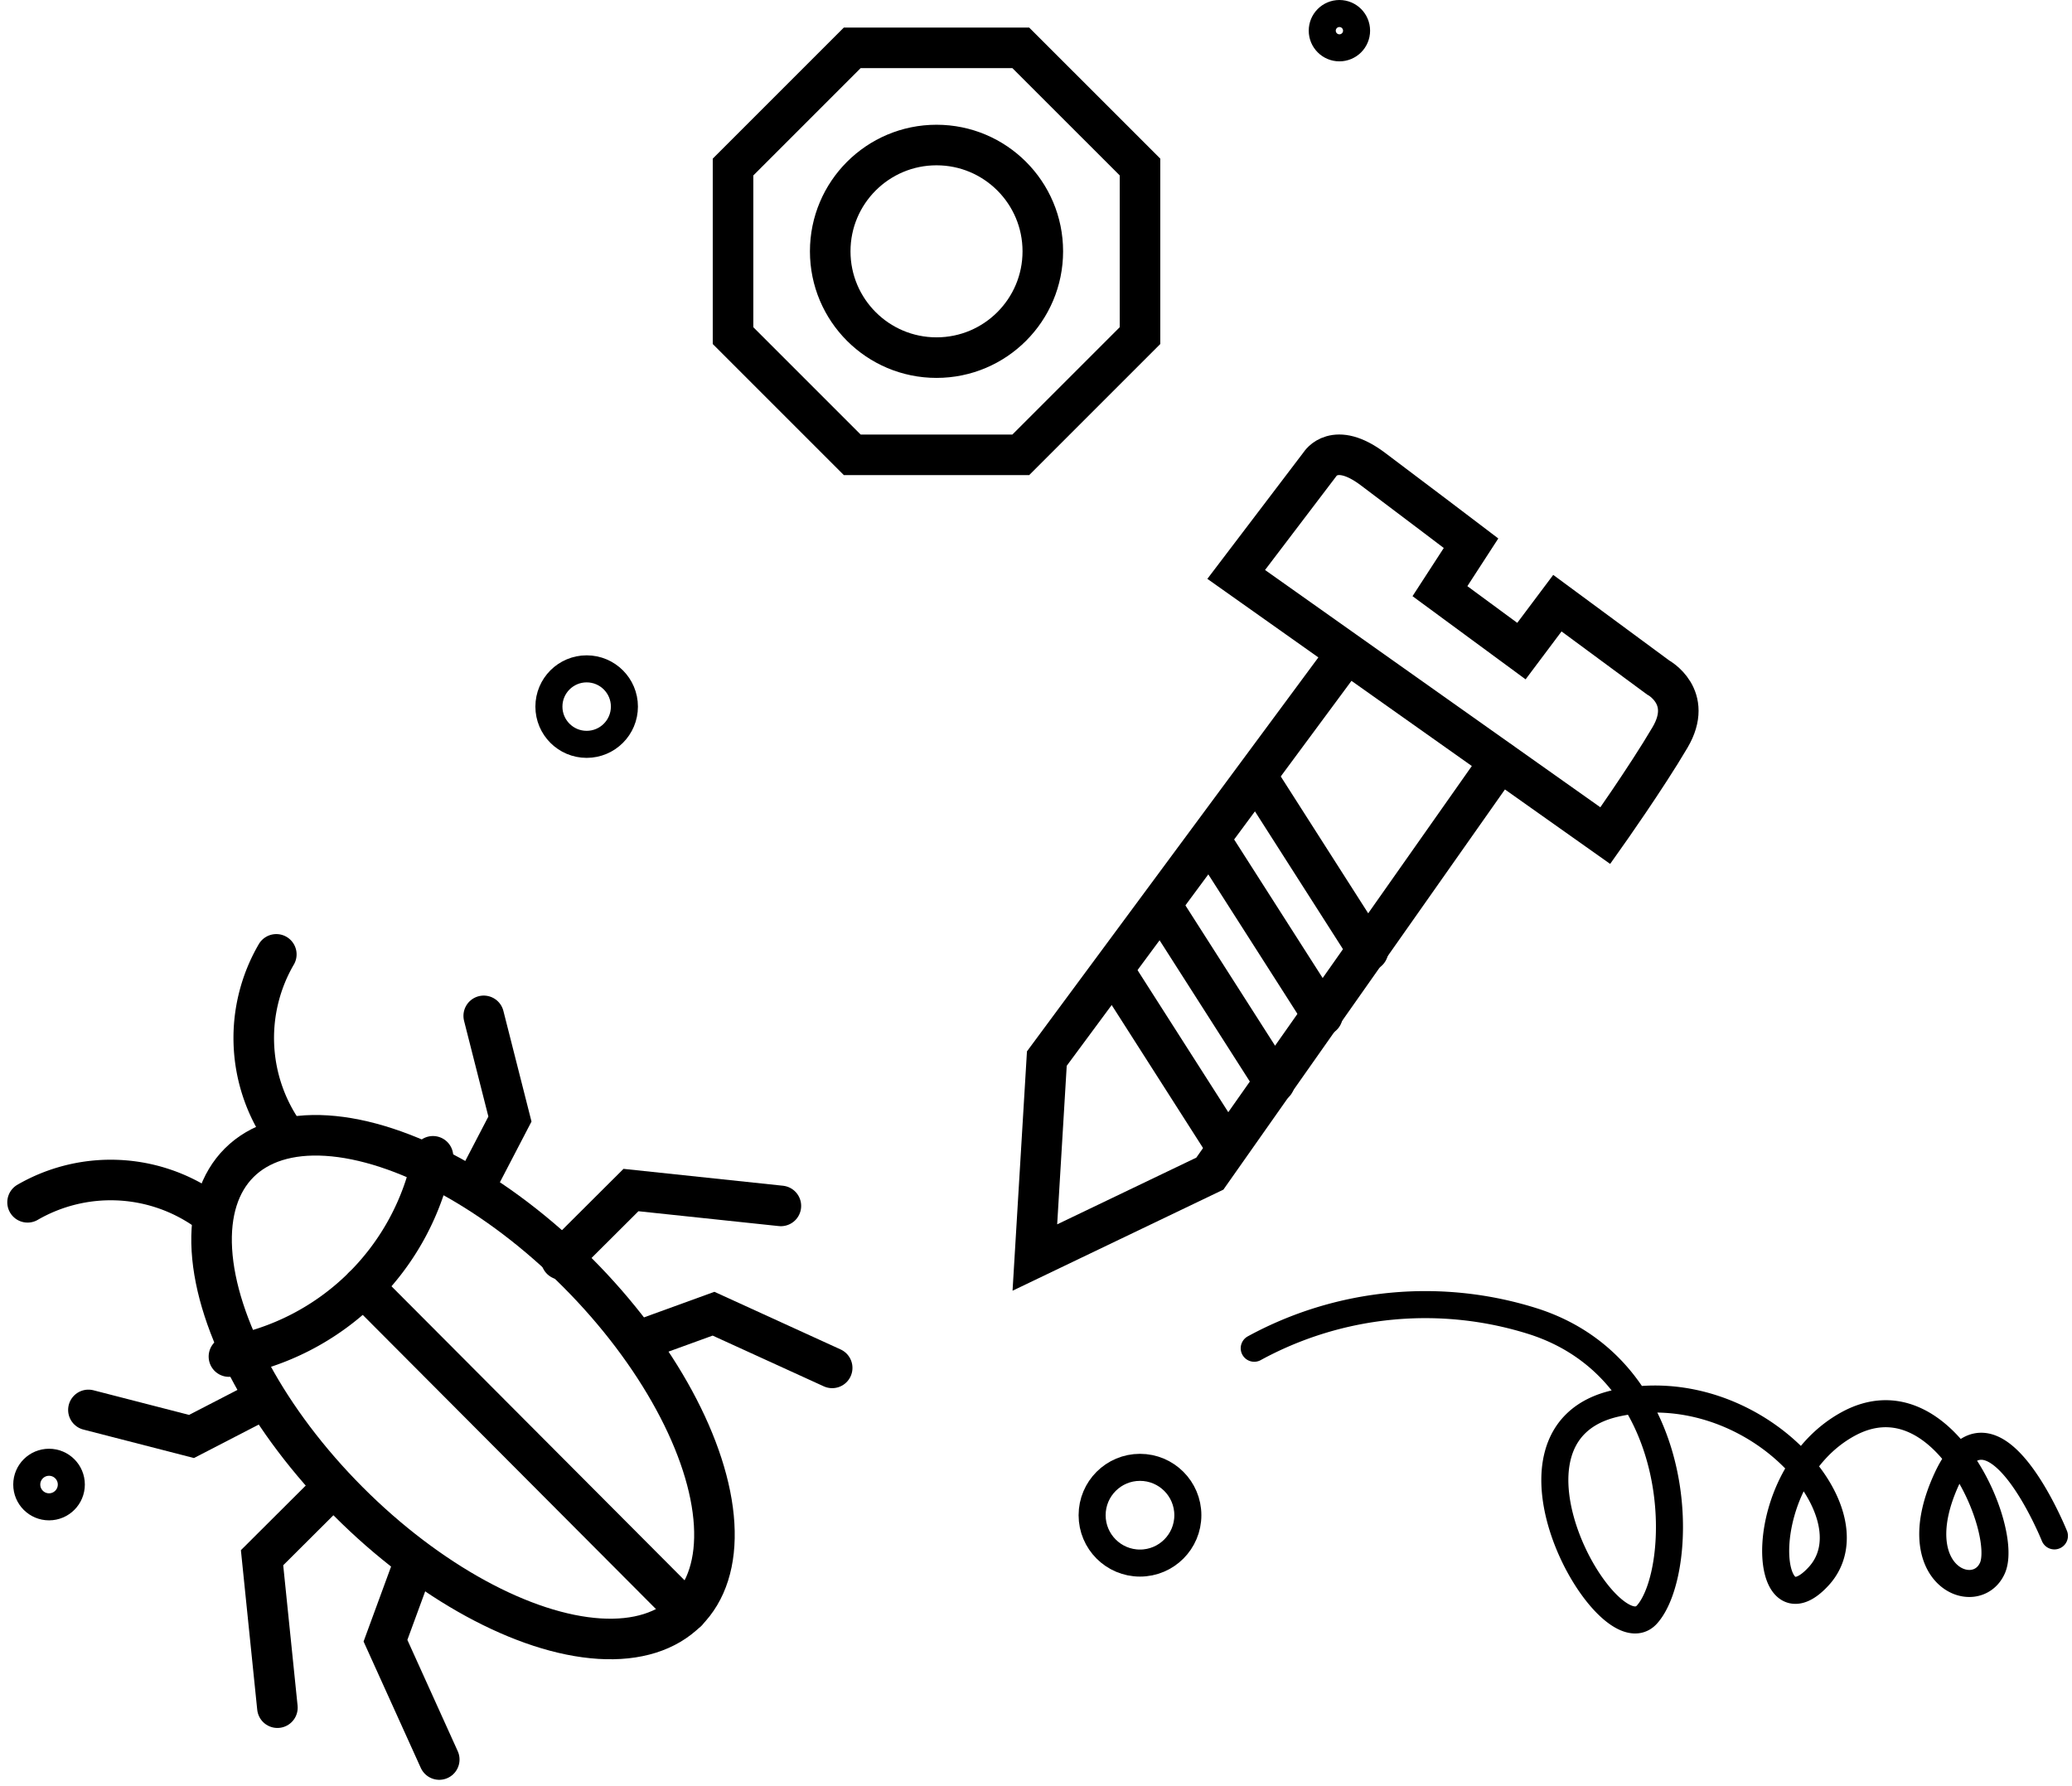
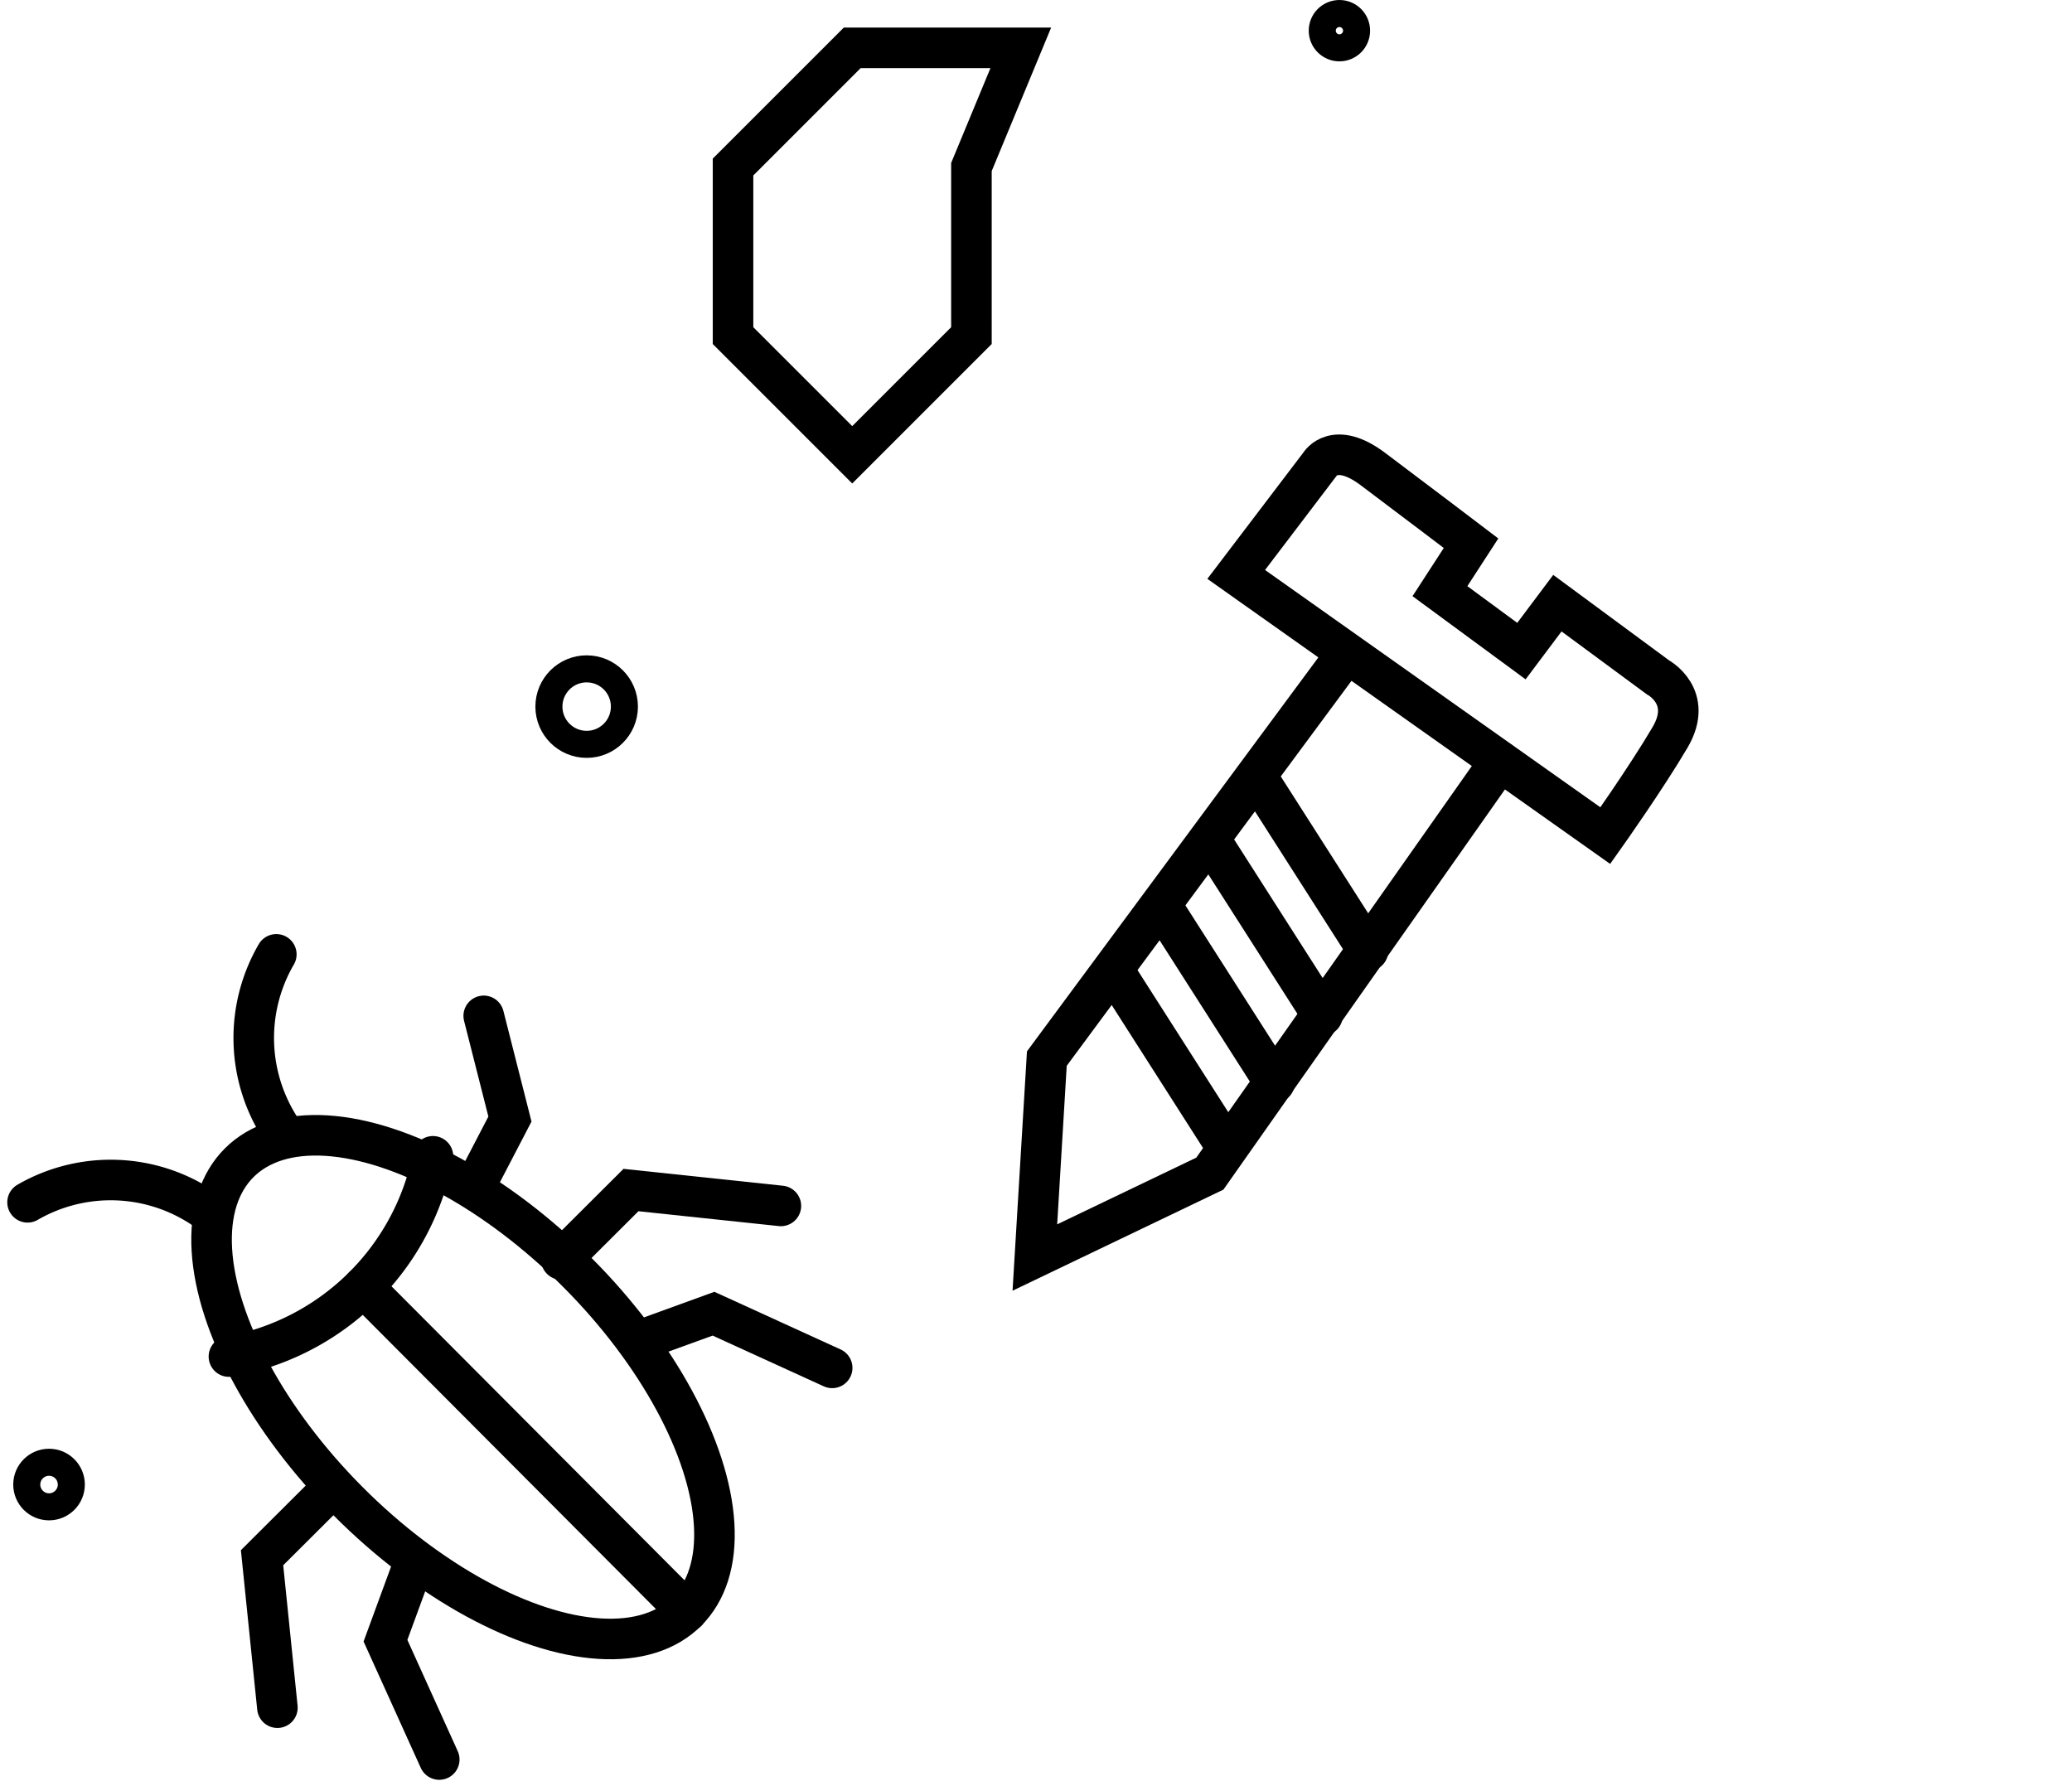
<svg xmlns="http://www.w3.org/2000/svg" width="153.248" height="132.127" viewBox="0 0 153.248 132.127">
  <g id="Group_450" data-name="Group 450" transform="translate(-424.339 -345.19)">
    <circle id="Ellipse_60" data-name="Ellipse 60" cx="1.269" cy="1.269" r="1.269" transform="translate(522.135 346.19)" fill="none" stroke="#000" stroke-linecap="round" stroke-miterlimit="10" stroke-width="2" />
    <circle id="Ellipse_61" data-name="Ellipse 61" cx="2.792" cy="2.792" r="2.792" transform="translate(464.937 394.661)" fill="none" stroke="#000" stroke-linecap="round" stroke-miterlimit="10" stroke-width="2" />
    <circle id="Ellipse_63" data-name="Ellipse 63" cx="1.648" cy="1.648" r="1.648" transform="translate(426.318 453.345)" fill="none" stroke="#000" stroke-linecap="round" stroke-miterlimit="10" stroke-width="2" />
-     <circle id="Ellipse_64" data-name="Ellipse 64" cx="3.54" cy="3.54" r="3.54" transform="translate(505.114 453.721)" fill="none" stroke="#000" stroke-linecap="round" stroke-miterlimit="10" stroke-width="2" />
-     <path id="Path_751" data-name="Path 751" d="M506.141,321.562s-4.6-11.433-7.934-4.269,2.127,9.406,3.351,6.644-3.677-14.541-10.73-10.62-6.341,15.865-2.109,11.215-4.811-15-14.964-12.785-.6,18.8,2.25,15.632,3.161-17.859-8.287-21.647a26.42,26.42,0,0,0-20.759,1.951" transform="translate(70.145 137.228)" fill="none" stroke="#000" stroke-linecap="round" stroke-width="2" />
    <g id="Group_446" data-name="Group 446" transform="translate(426.378 415.779)">
      <ellipse id="Ellipse_70" data-name="Ellipse 70" cx="11.98" cy="23.443" rx="11.98" ry="23.443" transform="matrix(0.708, -0.706, 0.706, 0.708, 7.173, 23.869)" fill="none" stroke="#000" stroke-linecap="round" stroke-miterlimit="10" stroke-width="3" />
      <path id="Path_790" data-name="Path 790" d="M381.431,309.837a18.681,18.681,0,0,1-15.089,14.81" transform="translate(-351.448 -294.9)" fill="none" stroke="#000" stroke-linecap="round" stroke-miterlimit="10" stroke-width="3" />
      <line id="Line_48" data-name="Line 48" x2="23.94" y2="24.019" transform="translate(24.833 24.585)" fill="none" stroke="#000" stroke-linecap="round" stroke-miterlimit="10" stroke-width="3" />
      <g id="Group_444" data-name="Group 444" transform="translate(16.721)">
        <path id="Path_791" data-name="Path 791" d="M368.946,318.756a12.291,12.291,0,0,1-.424-13.043" transform="translate(-366.846 -305.713)" fill="none" stroke="#000" stroke-linecap="round" stroke-miterlimit="10" stroke-width="3" />
        <path id="Path_792" data-name="Path 792" d="M371.392,319.388l2.492-4.787-1.939-7.633" transform="translate(-354.928 -302.42)" fill="none" stroke="#000" stroke-linecap="round" stroke-miterlimit="10" stroke-width="3" />
        <path id="Path_793" data-name="Path 793" d="M373.129,315.663l5.154-5.137L389.37,311.7" transform="translate(-350.375 -293.095)" fill="none" stroke="#000" stroke-linecap="round" stroke-miterlimit="10" stroke-width="3" />
        <path id="Path_794" data-name="Path 794" d="M374.693,315.082l5.592-2.031,8.776,4.007" transform="translate(-346.272 -286.473)" fill="none" stroke="#000" stroke-linecap="round" stroke-miterlimit="10" stroke-width="3" />
      </g>
      <g id="Group_445" data-name="Group 445" transform="translate(0 16.682)">
        <path id="Path_795" data-name="Path 795" d="M375.269,312.439a12.287,12.287,0,0,0-13.039-.464" transform="translate(-362.23 -310.319)" fill="none" stroke="#000" stroke-linecap="round" stroke-miterlimit="10" stroke-width="3" />
-         <path id="Path_796" data-name="Path 796" d="M375.893,314.874,371.1,317.35l-7.626-1.964" transform="translate(-358.974 -298.374)" fill="none" stroke="#000" stroke-linecap="round" stroke-miterlimit="10" stroke-width="3" />
        <path id="Path_797" data-name="Path 797" d="M372.172,316.616l-5.154,5.137,1.135,11.091" transform="translate(-349.675 -293.808)" fill="none" stroke="#000" stroke-linecap="round" stroke-miterlimit="10" stroke-width="3" />
        <path id="Path_798" data-name="Path 798" d="M371.588,318.186l-2.05,5.586,3.978,8.789" transform="translate(-343.067 -289.69)" fill="none" stroke="#000" stroke-linecap="round" stroke-miterlimit="10" stroke-width="3" />
      </g>
    </g>
    <g id="Group_447" data-name="Group 447" transform="translate(478.555 348.729)">
-       <path id="Path_799" data-name="Path 799" d="M389.684,271.223H377.217l-8.816,8.816v12.468l8.816,8.816h12.468l8.816-8.816V280.038Z" transform="translate(-368.401 -271.223)" fill="none" stroke="#000" stroke-linecap="round" stroke-miterlimit="10" stroke-width="3" />
-       <circle id="Ellipse_71" data-name="Ellipse 71" cx="7.862" cy="7.862" r="7.862" transform="translate(7.188 7.188)" fill="none" stroke="#000" stroke-linecap="round" stroke-miterlimit="10" stroke-width="3" />
+       <path id="Path_799" data-name="Path 799" d="M389.684,271.223H377.217l-8.816,8.816v12.468l8.816,8.816l8.816-8.816V280.038Z" transform="translate(-368.401 -271.223)" fill="none" stroke="#000" stroke-linecap="round" stroke-miterlimit="10" stroke-width="3" />
    </g>
    <g id="Group_449" data-name="Group 449" transform="translate(500.879 378.828)">
      <path id="Path_801" data-name="Path 801" d="M402.487,281.279,380.326,311.24l-.886,14.715,12.942-6.205,21.452-30.493" transform="translate(-379.44 -266.581)" fill="none" stroke="#000" stroke-linecap="round" stroke-miterlimit="10" stroke-width="3" />
      <path id="Path_802" data-name="Path 802" d="M383.551,286.069l6.2-8.157s1.065-1.771,3.9.355,7.269,5.495,7.269,5.495l-2.3,3.546,6.027,4.433,2.659-3.546,7.447,5.494s2.659,1.42.887,4.433-4.788,7.269-4.788,7.269Z" transform="translate(-368.66 -277.221)" fill="none" stroke="#000" stroke-linecap="round" stroke-miterlimit="10" stroke-width="3" />
      <line id="Line_49" data-name="Line 49" x2="8.155" y2="12.765" transform="translate(16.488 23.917)" fill="none" stroke="#000" stroke-linecap="round" stroke-miterlimit="10" stroke-width="3" />
      <line id="Line_50" data-name="Line 50" x2="8.155" y2="12.765" transform="translate(13.119 28.703)" fill="none" stroke="#000" stroke-linecap="round" stroke-miterlimit="10" stroke-width="3" />
      <line id="Line_51" data-name="Line 51" x2="8.155" y2="12.765" transform="translate(9.573 33.668)" fill="none" stroke="#000" stroke-linecap="round" stroke-miterlimit="10" stroke-width="3" />
      <line id="Line_52" data-name="Line 52" x2="8.155" y2="12.765" transform="translate(6.028 38.454)" fill="none" stroke="#000" stroke-linecap="round" stroke-miterlimit="10" stroke-width="3" />
    </g>
  </g>
</svg>